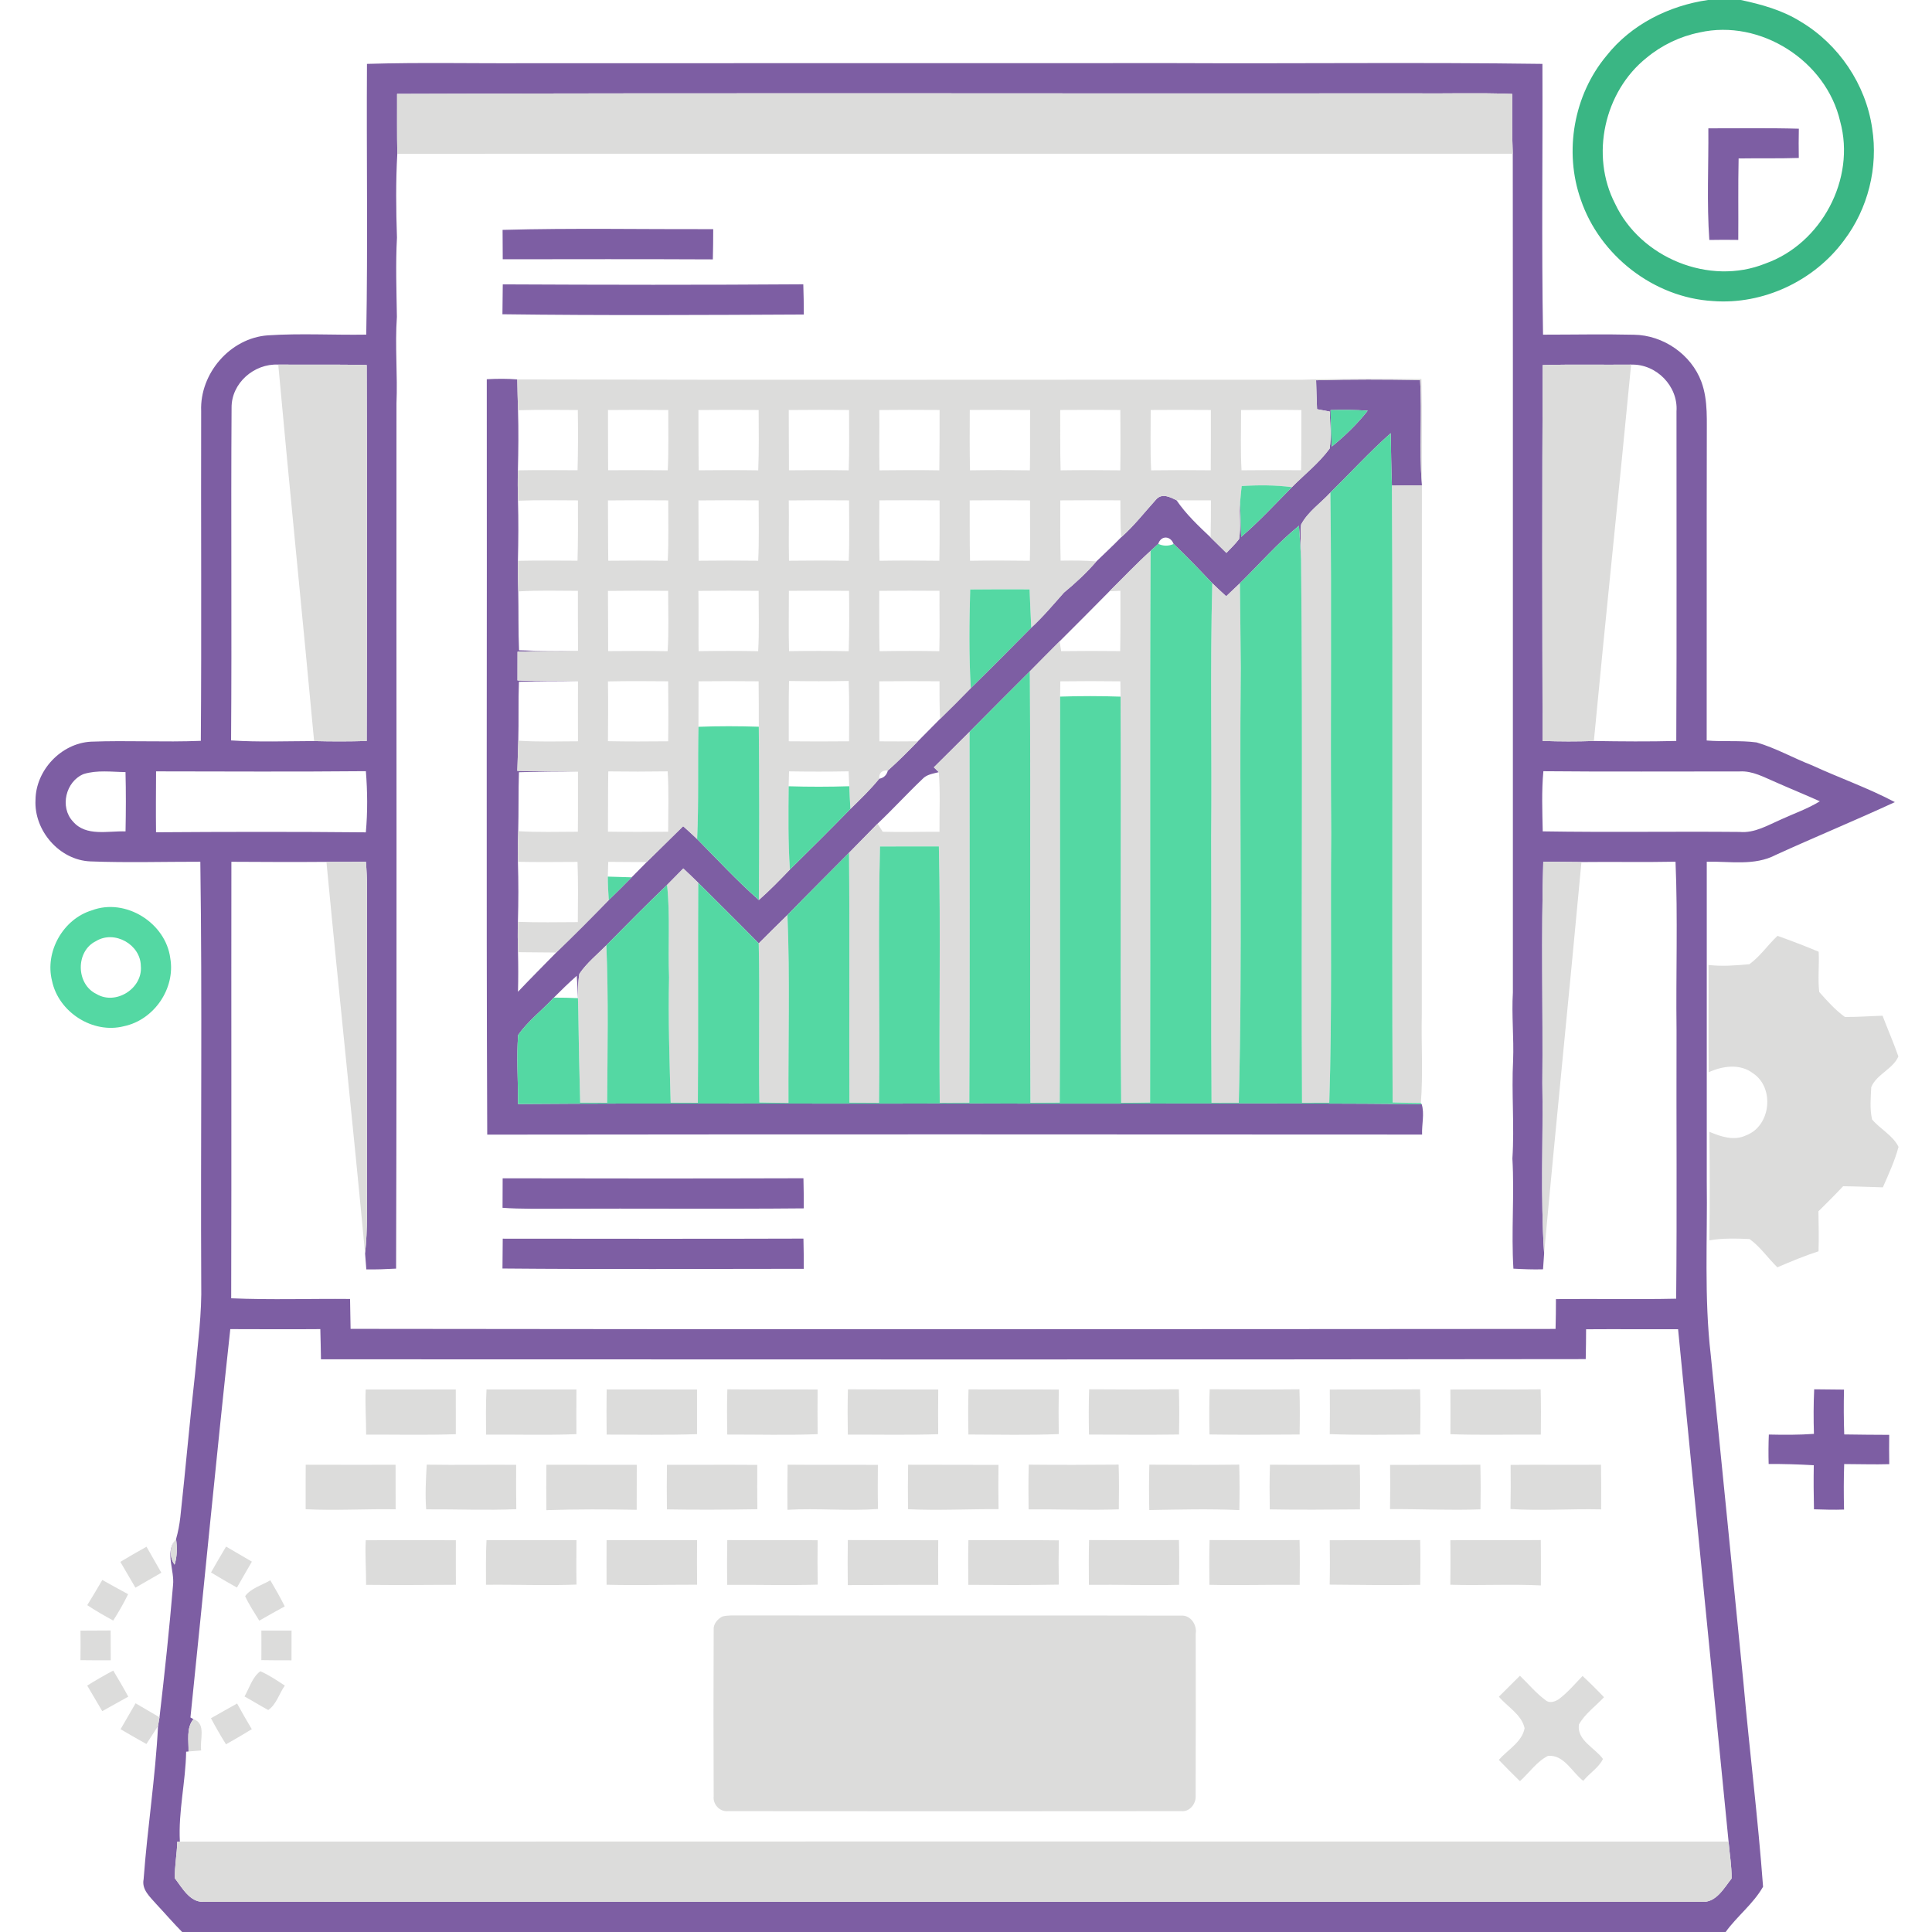
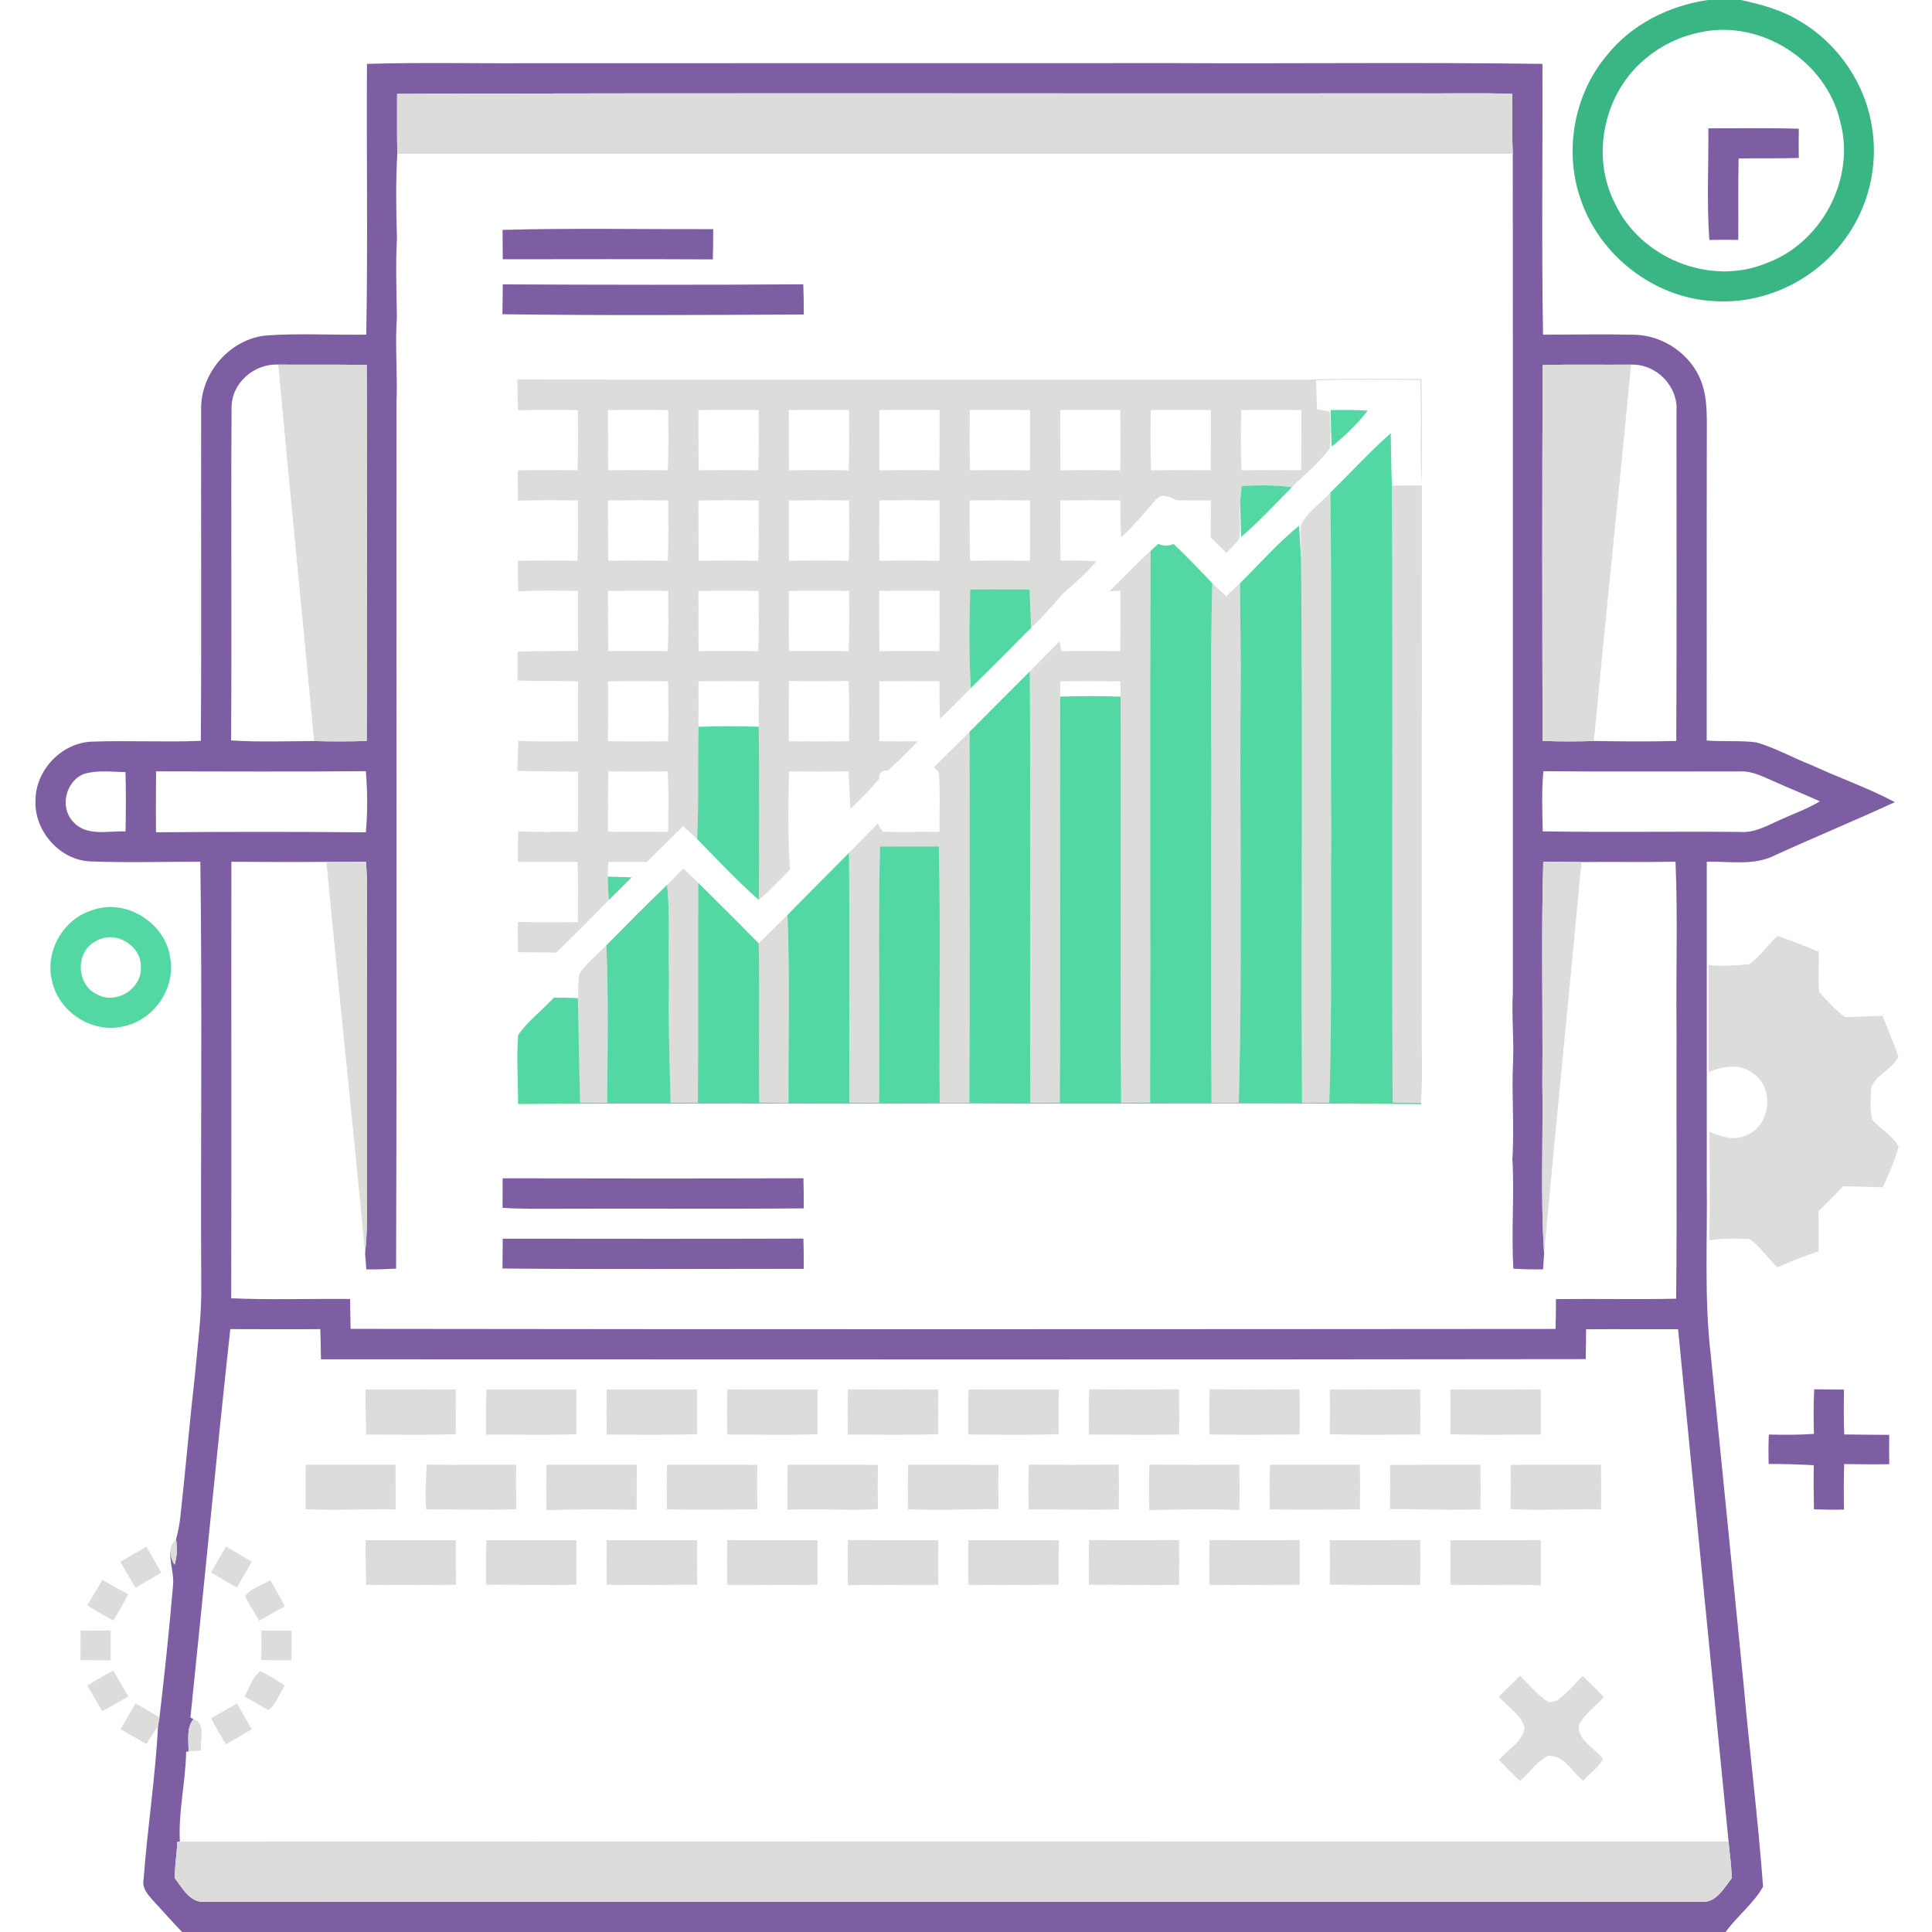
<svg xmlns="http://www.w3.org/2000/svg" width="512pt" height="512pt" viewBox="0 0 512 512" version="1.1">
  <g id="#3AB684fe">
    <path fill="#3AB684" opacity="1.00" d=" M 452.61 0.00 L 461.34 0.00 C 466.86 1.18 472.40 2.71 477.22 5.75 C 487.28 11.74 494.46 22.37 496.14 33.98 C 497.78 44.35 495.04 55.32 488.69 63.69 C 480.79 74.44 467.26 80.81 453.93 79.78 C 438.27 78.88 423.95 67.72 418.93 52.92 C 414.42 40.15 417.05 25.16 425.75 14.76 C 432.29 6.48 442.27 1.51 452.61 0.00 M 450.40 8.60 C 445.26 9.63 440.38 11.97 436.35 15.32 C 425.12 24.29 421.39 41.20 428.02 53.99 C 434.75 68.34 453.01 75.81 467.80 69.86 C 482.66 64.62 491.86 47.43 487.66 32.17 C 483.97 16.11 466.52 4.95 450.40 8.60 Z" />
  </g>
  <g id="#7D5EA3ff">
    <path fill="#7D5EA3" opacity="1.00" d=" M 97.25 16.93 C 111.49 16.50 125.75 16.84 140.00 16.75 C 197.00 16.72 254.00 16.77 311.00 16.73 C 343.59 16.89 376.18 16.48 408.76 16.93 C 408.85 40.85 408.51 64.78 408.92 88.69 C 416.95 88.69 424.99 88.52 433.02 88.71 C 440.75 88.81 448.20 93.91 450.89 101.19 C 452.74 106.23 452.25 111.72 452.32 116.99 C 452.26 143.41 452.33 169.82 452.29 196.24 C 456.68 196.61 461.13 196.16 465.51 196.75 C 470.59 198.23 475.23 200.89 480.16 202.80 C 487.45 206.16 495.06 208.81 502.16 212.57 C 491.72 217.40 481.07 221.78 470.60 226.56 C 464.95 229.53 458.41 228.22 452.31 228.36 C 452.30 256.58 452.30 284.79 452.31 313.01 C 452.52 328.37 451.58 343.80 453.37 359.10 C 456.29 388.07 459.17 417.05 462.04 446.03 C 463.65 464.03 465.90 481.98 467.23 500.00 C 464.66 504.53 460.35 507.79 457.31 512.00 L 48.27 512.00 C 45.89 509.59 43.69 507.02 41.38 504.56 C 39.76 502.68 37.50 500.78 38.06 498.01 C 39.06 484.46 41.19 471.00 41.88 457.42 C 41.98 456.84 42.18 455.68 42.27 455.10 C 43.63 443.44 44.88 431.74 45.86 420.04 C 46.28 416.18 43.74 411.59 46.35 408.25 C 45.03 410.14 44.87 412.76 46.27 414.65 C 46.96 412.45 46.98 410.13 46.66 407.87 C 47.20 405.96 47.57 404.01 47.79 402.05 C 49.17 389.41 50.27 376.74 51.69 364.10 C 52.42 356.08 53.52 348.07 53.33 340.00 C 53.14 302.79 53.62 265.57 53.09 228.37 C 43.38 228.36 33.66 228.65 23.96 228.28 C 15.75 227.96 8.98 220.11 9.41 211.99 C 9.48 204.11 16.22 196.98 24.09 196.55 C 33.79 196.18 43.51 196.73 53.22 196.33 C 53.44 167.20 53.23 138.07 53.31 108.94 C 52.91 99.00 60.97 89.59 70.97 88.87 C 79.65 88.30 88.36 88.82 97.06 88.68 C 97.50 64.77 97.10 40.85 97.25 16.93 M 105.23 24.88 C 105.25 30.17 105.18 35.46 105.29 40.75 C 104.87 48.15 104.95 55.57 105.20 62.98 C 104.82 69.97 105.08 76.97 105.18 83.96 C 104.64 91.63 105.40 99.30 105.07 106.97 C 105.01 183.38 105.20 259.79 104.97 336.20 C 102.35 336.34 99.71 336.45 97.08 336.40 C 96.98 334.99 96.87 333.59 96.75 332.19 C 97.46 325.82 97.21 319.39 97.24 312.99 C 97.26 286.99 97.21 260.99 97.26 234.99 C 97.26 232.78 97.15 230.57 96.97 228.37 C 93.48 228.42 89.99 228.42 86.51 228.40 C 78.11 228.47 69.72 228.43 61.32 228.38 C 61.27 266.94 61.37 305.50 61.27 344.06 C 71.76 344.52 82.27 344.14 92.77 344.24 C 92.82 346.88 92.85 349.52 92.91 352.16 C 199.35 352.31 305.80 352.26 412.24 352.18 C 412.31 349.55 412.34 346.91 412.34 344.28 C 422.96 344.15 433.58 344.40 444.20 344.17 C 444.44 320.45 444.22 296.72 444.30 273.00 C 444.11 258.12 444.66 243.22 444.03 228.36 C 435.72 228.53 427.41 228.35 419.10 228.45 C 415.72 228.42 412.35 228.41 408.98 228.36 C 408.42 247.90 408.90 267.46 408.74 287.00 C 408.98 302.06 408.22 317.15 409.21 332.18 C 409.10 333.57 409.00 334.98 408.92 336.38 C 406.30 336.46 403.68 336.35 401.07 336.21 C 400.47 326.48 401.36 316.75 400.80 307.02 C 401.37 298.35 400.54 289.67 400.99 281.00 C 401.22 275.01 400.57 269.02 400.93 263.03 C 400.90 188.93 400.97 114.84 400.90 40.74 C 400.67 35.46 400.76 30.17 400.75 24.89 C 391.84 24.54 382.92 24.84 374.00 24.74 C 284.41 24.84 194.81 24.56 105.23 24.88 M 61.37 108.04 C 61.18 137.43 61.45 166.83 61.24 196.22 C 68.56 196.70 75.91 196.41 83.24 196.39 C 87.89 196.51 92.53 196.51 97.18 196.37 C 97.28 163.15 97.29 129.94 97.18 96.73 C 89.36 96.55 81.55 96.70 73.74 96.62 C 67.35 96.31 61.32 101.52 61.37 108.04 M 408.83 96.75 C 408.67 129.94 408.72 163.15 408.80 196.35 C 413.33 196.52 417.86 196.53 422.39 196.37 C 429.67 196.49 436.95 196.55 444.23 196.36 C 444.38 167.24 444.26 138.11 444.29 108.99 C 444.75 102.32 438.92 96.39 432.26 96.63 C 424.45 96.71 416.63 96.52 408.83 96.75 M 41.36 204.42 C 41.33 209.80 41.29 215.18 41.35 220.56 C 59.88 220.43 78.41 220.40 96.95 220.58 C 97.44 215.19 97.39 209.76 96.96 204.37 C 78.43 204.54 59.90 204.45 41.36 204.42 M 409.01 204.38 C 408.52 209.68 408.73 215.01 408.84 220.32 C 426.22 220.61 443.61 220.31 461.00 220.47 C 465.01 220.84 468.52 218.67 472.05 217.14 C 475.47 215.57 479.06 214.34 482.28 212.35 C 478.43 210.62 474.51 209.03 470.66 207.32 C 467.57 206.03 464.50 204.23 461.03 204.44 C 443.69 204.42 426.35 204.55 409.01 204.38 M 19.34 217.71 C 22.79 221.76 28.63 220.16 33.27 220.33 C 33.37 215.09 33.40 209.84 33.26 204.61 C 29.58 204.57 25.77 204.02 22.19 205.12 C 17.40 207.06 15.77 213.92 19.34 217.71 M 61.03 352.23 C 57.29 386.52 54.01 420.85 50.47 455.15 L 51.27 455.59 C 49.32 457.89 50.02 461.34 49.96 464.16 L 49.33 464.22 C 49.20 472.19 47.23 480.07 47.67 488.05 L 46.98 488.06 C 46.91 491.30 46.25 494.52 46.34 497.77 C 48.29 500.29 50.30 504.14 53.94 504.01 C 186.31 503.98 318.68 503.98 451.05 504.01 C 454.78 504.26 456.88 500.37 458.89 497.82 C 458.94 494.54 458.35 491.30 458.09 488.04 C 453.64 442.78 449.11 397.52 444.71 352.25 C 436.58 352.29 428.46 352.21 420.33 352.27 C 420.32 354.90 420.30 357.54 420.23 360.18 C 308.51 360.34 196.78 360.24 85.06 360.23 C 85.01 357.56 84.97 354.90 84.89 352.23 C 76.94 352.30 68.98 352.24 61.03 352.23 Z" />
    <path fill="#7D5EA3" opacity="1.00" d=" M 452.73 34.01 C 460.72 34.03 468.71 33.88 476.71 34.11 C 476.66 36.69 476.65 39.27 476.70 41.86 C 471.38 42.03 466.06 41.91 460.75 41.99 C 460.59 49.19 460.72 56.39 460.66 63.58 C 458.10 63.54 455.54 63.54 452.99 63.59 C 452.29 53.75 452.81 43.87 452.73 34.01 Z" />
    <path fill="#7D5EA3" opacity="1.00" d=" M 133.19 60.92 C 151.79 60.41 170.41 60.78 189.01 60.73 C 189.01 63.40 188.98 66.07 188.91 68.74 C 170.35 68.65 151.79 68.69 133.23 68.71 C 133.20 66.11 133.19 63.51 133.19 60.92 Z" />
    <path fill="#7D5EA3" opacity="1.00" d=" M 133.24 75.36 C 159.78 75.49 186.33 75.53 212.88 75.34 C 212.98 78.01 213.01 80.68 213.02 83.35 C 186.40 83.48 159.77 83.63 133.15 83.28 C 133.18 80.64 133.20 78.00 133.24 75.36 Z" />
-     <path fill="#7D5EA3" opacity="1.00" d=" M 129.00 100.50 C 131.69 100.35 134.40 100.33 137.09 100.55 C 137.14 103.27 137.19 105.99 137.28 108.72 C 137.44 114.02 137.38 119.33 137.25 124.64 C 137.18 127.32 137.20 130.00 137.27 132.69 C 137.42 137.99 137.38 143.31 137.25 148.62 C 137.20 151.32 137.25 154.03 137.34 156.73 C 137.45 161.93 137.33 167.13 137.55 172.33 C 142.76 172.54 147.97 172.47 153.18 172.47 C 147.83 172.61 142.49 172.47 137.15 172.71 C 137.16 175.25 137.15 177.78 137.14 180.32 C 142.48 180.56 147.82 180.39 153.17 180.56 C 147.95 180.59 142.73 180.50 137.52 180.68 C 137.33 185.88 137.50 191.09 137.35 196.29 C 137.25 198.96 137.17 201.62 137.10 204.29 C 142.45 204.48 147.81 204.37 153.17 204.52 C 147.95 204.52 142.74 204.47 137.52 204.65 C 137.36 209.85 137.47 215.06 137.33 220.27 C 137.23 222.97 137.18 225.68 137.25 228.39 C 137.42 233.69 137.40 239.00 137.25 244.30 C 137.18 246.98 137.20 249.66 137.27 252.34 C 137.36 255.84 137.36 259.33 137.27 262.83 C 140.60 259.31 144.03 255.89 147.41 252.43 C 152.13 247.87 156.76 243.22 161.33 238.52 C 163.37 236.53 165.41 234.54 167.39 232.50 C 168.72 231.15 170.04 229.80 171.38 228.46 C 174.61 225.30 177.81 222.11 181.04 218.95 C 182.29 220.07 183.54 221.20 184.75 222.36 C 190.14 227.81 195.34 233.45 201.10 238.51 C 203.99 235.96 206.68 233.21 209.33 230.43 C 214.73 225.13 220.08 219.79 225.37 214.38 C 228.00 211.80 230.66 209.25 232.99 206.38 C 234.21 206.15 234.98 205.42 235.29 204.20 C 238.06 201.75 240.66 199.10 243.25 196.45 C 245.21 194.47 247.16 192.48 249.13 190.51 C 251.88 187.84 254.59 185.11 257.27 182.36 C 262.66 177.07 267.98 171.71 273.29 166.34 C 276.42 163.47 279.14 160.21 281.95 157.05 C 285.02 154.51 287.95 151.81 290.55 148.78 C 292.74 146.66 294.98 144.58 297.11 142.39 C 300.53 139.37 303.32 135.75 306.36 132.39 C 307.93 130.59 310.06 131.71 311.79 132.57 C 314.31 136.27 317.58 139.35 320.82 142.41 C 322.22 143.77 323.61 145.15 325.01 146.53 C 326.16 145.33 327.37 144.17 328.37 142.84 C 328.91 139.63 328.34 136.35 328.64 133.13 C 328.77 136.18 328.79 139.23 328.92 142.28 C 333.70 138.20 337.95 133.56 342.37 129.10 C 345.72 125.71 349.55 122.74 352.37 118.87 C 352.88 115.62 352.45 112.33 352.41 109.07 C 351.57 108.91 349.87 108.60 349.03 108.44 C 348.92 105.89 348.85 103.33 348.78 100.78 C 357.96 100.51 367.16 100.56 376.35 100.71 C 376.88 109.84 376.10 118.99 376.78 128.10 L 376.82 128.66 C 374.17 128.63 371.52 128.63 368.87 128.69 C 368.70 124.07 368.63 119.43 368.56 114.80 C 362.94 119.76 357.90 125.31 352.56 130.55 C 349.97 133.36 346.60 135.60 344.80 139.03 C 344.53 142.07 344.81 145.14 344.80 148.19 C 344.64 145.24 344.46 142.28 344.24 139.33 C 338.58 143.94 333.78 149.47 328.59 154.57 C 327.39 155.73 326.17 156.88 324.95 158.02 C 323.71 156.88 322.47 155.74 321.27 154.57 C 317.91 151.04 314.58 147.49 311.02 144.16 C 310.21 141.98 307.71 141.81 306.95 144.13 C 306.28 144.76 305.60 145.38 304.92 145.99 C 301.14 149.40 297.64 153.12 294.02 156.69 C 289.63 161.14 285.23 165.56 280.81 169.96 C 278.16 172.60 275.54 175.27 272.91 177.92 C 267.58 183.25 262.24 188.58 256.94 193.94 C 253.78 197.08 250.65 200.23 247.48 203.35 C 247.81 203.67 248.46 204.31 248.79 204.63 C 247.27 205.03 245.56 205.23 244.45 206.46 C 240.40 210.31 236.63 214.44 232.57 218.28 C 230.04 220.85 227.54 223.45 225.00 226.00 C 219.57 231.51 214.07 236.94 208.68 242.49 C 206.13 244.98 203.58 247.48 201.07 250.01 C 195.77 244.61 190.39 239.30 185.04 233.95 C 183.74 232.66 182.41 231.40 181.08 230.15 C 179.64 231.60 178.22 233.07 176.78 234.51 C 171.31 239.74 166.01 245.13 160.69 250.51 C 158.26 252.98 155.49 255.18 153.54 258.08 C 152.97 261.40 153.32 264.79 153.25 268.15 C 153.23 267.24 153.19 265.43 153.17 264.52 C 153.10 262.54 152.98 260.56 152.85 258.59 C 150.76 260.45 148.74 262.40 146.77 264.38 C 143.68 267.74 139.93 270.53 137.31 274.30 C 136.84 280.37 137.32 286.48 137.29 292.58 C 176.85 292.28 216.42 292.58 255.98 292.42 C 296.23 292.61 336.51 292.22 376.76 292.61 C 377.56 295.16 376.75 298.00 376.87 300.67 C 294.28 300.62 211.70 300.59 129.12 300.69 C 128.84 233.96 129.08 167.23 129.00 100.50 M 352.62 108.68 C 352.66 111.91 352.76 115.13 352.93 118.35 C 356.42 115.52 359.67 112.38 362.45 108.84 C 359.17 108.59 355.89 108.60 352.62 108.68 Z" />
    <path fill="#7D5EA3" opacity="1.00" d=" M 133.21 312.26 C 159.78 312.32 186.35 312.33 212.92 312.25 C 212.99 314.91 213.01 317.57 213.01 320.23 C 191.34 320.43 169.67 320.23 148.00 320.33 C 143.06 320.30 138.11 320.44 133.18 320.08 C 133.18 317.47 133.19 314.86 133.21 312.26 Z" />
    <path fill="#7D5EA3" opacity="1.00" d=" M 133.23 328.26 C 159.80 328.28 186.36 328.33 212.92 328.24 C 212.99 330.91 213.01 333.58 213.01 336.25 C 186.39 336.26 159.77 336.41 133.16 336.17 C 133.18 333.53 133.20 330.90 133.23 328.26 Z" />
    <path fill="#7D5EA3" opacity="1.00" d=" M 480.78 368.18 C 483.41 368.21 486.04 368.23 488.68 368.26 C 488.59 372.22 488.60 376.18 488.74 380.14 C 492.71 380.22 496.69 380.22 500.66 380.25 C 500.63 382.84 500.63 385.43 500.67 388.02 C 496.69 388.14 492.71 387.99 488.73 387.99 C 488.59 392.01 488.60 396.03 488.69 400.05 C 486.03 400.15 483.37 400.06 480.72 399.98 C 480.63 396.08 480.60 392.19 480.67 388.30 C 476.69 388.07 472.70 387.95 468.71 387.97 C 468.64 385.37 468.65 382.77 468.76 380.17 C 472.74 380.26 476.73 380.28 480.71 379.99 C 480.59 376.05 480.59 372.11 480.78 368.18 Z" />
  </g>
  <g id="#dcdcdbff">
    <path fill="#dcdcdb" opacity="1.00" d=" M 105.23 24.88 C 194.81 24.56 284.41 24.84 374.00 24.74 C 382.92 24.84 391.84 24.54 400.75 24.89 C 400.76 30.17 400.67 35.46 400.90 40.74 C 302.36 40.75 203.83 40.72 105.29 40.75 C 105.18 35.46 105.25 30.17 105.23 24.88 Z" />
    <path fill="#dcdcdb" opacity="1.00" d=" M 73.74 96.62 C 81.55 96.70 89.36 96.55 97.18 96.73 C 97.29 129.94 97.28 163.15 97.18 196.37 C 92.53 196.51 87.89 196.51 83.24 196.39 C 80.16 163.13 76.76 129.89 73.74 96.62 Z" />
    <path fill="#dcdcdb" opacity="1.00" d=" M 408.83 96.75 C 416.63 96.52 424.45 96.71 432.26 96.63 C 429.08 129.88 425.54 163.11 422.39 196.37 C 417.86 196.53 413.33 196.52 408.80 196.35 C 408.72 163.15 408.67 129.94 408.83 96.75 Z" />
    <path fill="#dcdcdb" opacity="1.00" d=" M 345.02 100.64 C 355.58 100.27 366.14 100.39 376.69 100.44 C 376.90 109.66 376.76 118.88 376.78 128.10 C 376.10 118.99 376.88 109.84 376.35 100.71 C 367.16 100.56 357.96 100.51 348.78 100.78 C 348.85 103.33 348.92 105.89 349.03 108.44 C 349.87 108.60 351.57 108.91 352.41 109.07 C 352.45 112.33 352.88 115.62 352.37 118.87 C 349.55 122.74 345.72 125.71 342.37 129.10 C 337.96 128.53 333.50 128.52 329.06 128.81 C 328.90 130.24 328.75 131.68 328.64 133.13 C 328.34 136.35 328.91 139.63 328.37 142.84 C 327.37 144.17 326.16 145.33 325.01 146.53 C 323.61 145.15 322.22 143.77 320.82 142.41 C 320.91 139.14 320.90 135.87 320.91 132.60 C 317.87 132.58 314.82 132.63 311.79 132.57 C 310.06 131.71 307.93 130.59 306.36 132.39 C 303.32 135.75 300.53 139.37 297.11 142.39 C 296.91 139.13 296.91 135.87 296.91 132.60 C 291.60 132.57 286.30 132.56 280.99 132.61 C 280.96 137.93 280.96 143.26 281.07 148.58 C 284.23 148.53 287.39 148.51 290.55 148.78 C 287.95 151.81 285.02 154.51 281.95 157.05 C 279.14 160.21 276.42 163.47 273.29 166.34 C 273.11 162.96 272.99 159.57 272.85 156.19 C 267.60 156.16 262.35 156.17 257.11 156.22 C 256.87 164.93 256.75 173.66 257.27 182.36 C 254.59 185.11 251.88 187.84 249.13 190.51 C 248.96 187.19 248.98 183.86 248.98 180.54 C 243.65 180.50 238.33 180.50 233.01 180.55 C 233.01 185.85 233.03 191.16 233.05 196.46 C 236.45 196.49 239.85 196.49 243.25 196.45 C 240.66 199.10 238.06 201.75 235.29 204.20 C 233.69 204.10 232.92 204.82 232.99 206.38 C 230.66 209.25 228.00 211.80 225.37 214.38 C 225.24 212.37 225.14 210.37 225.06 208.36 C 225.00 207.04 224.94 205.72 224.89 204.41 C 219.62 204.51 214.36 204.50 209.10 204.42 C 209.06 205.73 209.03 207.05 209.00 208.37 C 208.93 215.72 208.83 223.09 209.33 230.43 C 206.68 233.21 203.99 235.96 201.10 238.51 C 201.23 223.20 201.23 207.89 201.09 192.59 C 201.09 188.57 201.09 184.56 201.04 180.55 C 195.73 180.49 190.42 180.50 185.12 180.55 C 185.12 184.57 185.11 188.59 185.10 192.61 C 184.88 202.53 185.20 212.45 184.75 222.36 C 183.54 221.20 182.29 220.07 181.04 218.95 C 177.81 222.11 174.61 225.30 171.38 228.46 C 167.98 228.43 164.58 228.45 161.19 228.40 C 161.14 229.70 161.10 231.00 161.07 232.31 C 161.07 234.38 161.19 236.45 161.33 238.52 C 156.76 243.22 152.13 247.87 147.41 252.43 C 144.03 252.38 140.65 252.40 137.27 252.34 C 137.20 249.66 137.18 246.98 137.25 244.30 C 142.54 244.49 147.84 244.40 153.13 244.37 C 153.16 239.05 153.25 233.73 153.05 228.41 C 147.79 228.44 142.52 228.49 137.25 228.39 C 137.18 225.68 137.23 222.97 137.33 220.27 C 142.59 220.59 147.87 220.44 153.14 220.42 C 153.20 215.12 153.14 209.82 153.17 204.52 C 147.81 204.37 142.45 204.48 137.10 204.29 C 137.17 201.62 137.25 198.96 137.35 196.29 C 142.61 196.63 147.89 196.47 153.17 196.45 C 153.17 191.15 153.14 185.86 153.17 180.56 C 147.82 180.39 142.48 180.56 137.14 180.32 C 137.15 177.78 137.16 175.25 137.15 172.71 C 142.49 172.47 147.83 172.61 153.18 172.47 C 153.14 167.17 153.16 161.87 153.15 156.58 C 147.88 156.57 142.60 156.41 137.34 156.73 C 137.25 154.03 137.20 151.32 137.25 148.62 C 142.52 148.51 147.79 148.56 153.05 148.59 C 153.22 143.26 153.16 137.94 153.16 132.61 C 147.86 132.58 142.56 132.50 137.27 132.69 C 137.20 130.00 137.18 127.32 137.25 124.64 C 142.52 124.54 147.79 124.59 153.06 124.62 C 153.21 119.30 153.20 113.98 153.13 108.66 C 147.84 108.63 142.56 108.55 137.28 108.72 C 137.19 105.99 137.14 103.27 137.09 100.55 C 206.40 100.75 275.71 100.58 345.02 100.64 M 161.12 108.66 C 161.16 113.98 161.10 119.30 161.17 124.62 C 166.43 124.57 171.70 124.57 176.96 124.63 C 177.23 119.31 177.08 113.98 177.10 108.66 C 171.78 108.61 166.45 108.61 161.12 108.66 M 185.09 108.66 C 185.12 113.98 185.08 119.31 185.17 124.63 C 190.42 124.57 195.68 124.56 200.94 124.64 C 201.17 119.31 201.06 113.98 201.05 108.65 C 195.73 108.61 190.41 108.61 185.09 108.66 M 209.03 108.66 C 209.05 113.98 209.04 119.31 209.08 124.63 C 214.36 124.57 219.64 124.56 224.92 124.64 C 225.12 119.31 225.00 113.98 225.01 108.65 C 219.68 108.60 214.36 108.61 209.03 108.66 M 233.02 108.66 C 233.09 113.98 232.95 119.31 233.07 124.64 C 238.36 124.57 243.65 124.55 248.93 124.64 C 249.01 119.31 249.00 113.98 249.00 108.65 C 243.67 108.61 238.34 108.60 233.02 108.66 M 257.00 108.64 C 256.97 113.98 256.95 119.31 257.06 124.64 C 262.35 124.55 267.64 124.56 272.93 124.64 C 273.02 119.31 272.93 113.98 272.99 108.66 C 267.66 108.61 262.33 108.61 257.00 108.64 M 280.97 108.65 C 281.00 113.98 280.91 119.31 281.07 124.64 C 286.34 124.56 291.61 124.57 296.89 124.64 C 296.98 119.31 296.90 113.98 296.90 108.65 C 291.59 108.61 286.28 108.61 280.97 108.65 M 304.95 108.65 C 304.95 113.98 304.80 119.31 305.07 124.64 C 310.33 124.57 315.60 124.56 320.86 124.63 C 320.92 119.31 320.88 113.98 320.89 108.65 C 315.58 108.61 310.27 108.61 304.95 108.65 M 328.90 108.66 C 328.91 113.98 328.72 119.31 329.02 124.63 C 334.28 124.57 339.54 124.56 344.81 124.62 C 344.90 119.30 344.84 113.99 344.88 108.67 C 339.55 108.59 334.23 108.61 328.90 108.66 M 161.11 132.62 C 161.16 137.95 161.11 143.28 161.20 148.60 C 166.45 148.54 171.70 148.53 176.95 148.61 C 177.24 143.28 177.07 137.94 177.09 132.61 C 171.76 132.57 166.44 132.55 161.11 132.62 M 185.09 132.62 C 185.13 137.94 185.11 143.27 185.14 148.60 C 190.40 148.53 195.66 148.53 200.93 148.60 C 201.20 143.28 201.04 137.94 201.05 132.61 C 195.73 132.56 190.41 132.56 185.09 132.62 M 209.03 132.62 C 209.12 137.94 208.97 143.27 209.09 148.60 C 214.37 148.54 219.64 148.51 224.92 148.62 C 225.15 143.28 225.01 137.94 225.01 132.61 C 219.68 132.57 214.35 132.55 209.03 132.62 M 233.04 132.60 C 233.04 137.94 232.94 143.28 233.08 148.61 C 238.36 148.52 243.65 148.53 248.94 148.61 C 249.04 143.28 249.01 137.94 249.00 132.61 C 243.68 132.56 238.36 132.56 233.04 132.60 M 256.98 132.61 C 257.02 137.94 256.93 143.27 257.07 148.61 C 262.35 148.52 267.64 148.53 272.92 148.61 C 273.06 143.28 272.93 137.94 272.97 132.61 C 267.64 132.56 262.31 132.56 256.98 132.61 M 161.11 156.60 C 161.17 161.92 161.13 167.23 161.17 172.55 C 166.42 172.50 171.68 172.48 176.93 172.57 C 177.28 167.24 177.06 161.91 177.07 156.58 C 171.75 156.53 166.43 156.52 161.11 156.60 M 185.08 156.59 C 185.19 161.91 185.05 167.24 185.14 172.56 C 190.40 172.48 195.66 172.48 200.92 172.57 C 201.23 167.24 201.03 161.91 201.05 156.58 C 195.73 156.53 190.40 156.52 185.08 156.59 M 209.06 156.58 C 209.08 161.91 208.95 167.24 209.10 172.56 C 214.37 172.48 219.65 172.48 224.92 172.57 C 225.09 167.24 225.07 161.91 225.01 156.58 C 219.69 156.53 214.37 156.53 209.06 156.58 M 233.01 156.58 C 233.04 161.91 232.94 167.24 233.09 172.57 C 238.37 172.48 243.65 172.48 248.93 172.57 C 249.08 167.24 248.94 161.91 248.98 156.57 C 243.66 156.53 238.33 156.53 233.01 156.58 M 209.10 180.47 C 208.97 185.79 209.06 191.12 209.03 196.45 C 214.36 196.51 219.69 196.50 225.01 196.45 C 224.99 191.12 225.13 185.79 224.91 180.46 C 219.64 180.56 214.37 180.55 209.10 180.47 M 161.11 180.58 C 161.20 185.86 161.15 191.14 161.11 196.42 C 166.43 196.53 171.75 196.50 177.07 196.45 C 177.16 191.15 177.12 185.85 177.07 180.55 C 171.75 180.50 166.43 180.47 161.11 180.58 M 161.20 204.43 C 161.10 209.75 161.17 215.08 161.11 220.40 C 166.43 220.48 171.75 220.47 177.07 220.42 C 177.07 215.09 177.28 209.75 176.94 204.42 C 171.69 204.50 166.44 204.50 161.20 204.43 Z" />
    <path fill="#dcdcdb" opacity="1.00" d=" M 368.87 128.69 C 371.52 128.63 374.17 128.63 376.82 128.66 C 376.77 175.44 376.82 222.22 376.79 269.00 C 376.62 276.76 377.16 284.59 376.54 292.30 C 374.05 292.29 371.55 292.23 369.06 292.16 C 368.82 237.67 369.18 183.18 368.87 128.69 Z" />
    <path fill="#dcdcdb" opacity="1.00" d=" M 344.80 139.03 C 346.60 135.60 349.97 133.36 352.56 130.55 C 352.95 160.69 352.55 190.82 352.78 220.96 C 352.57 244.72 353.05 268.48 352.27 292.23 C 349.86 292.24 347.45 292.25 345.05 292.25 C 344.79 244.23 345.29 196.20 344.80 148.19 C 344.81 145.14 344.53 142.07 344.80 139.03 Z" />
    <path fill="#dcdcdb" opacity="1.00" d=" M 294.02 156.69 C 297.64 153.12 301.14 149.40 304.92 145.99 C 304.68 194.72 304.92 243.45 304.79 292.18 C 302.23 292.23 299.68 292.26 297.12 292.26 C 296.81 256.38 297.16 220.50 296.96 184.62 C 296.94 183.26 296.92 181.91 296.91 180.56 C 291.61 180.49 286.30 180.49 281.00 180.56 C 280.98 181.91 280.96 183.25 280.94 184.61 C 280.85 220.47 281.04 256.34 280.84 292.21 C 278.25 292.24 275.66 292.25 273.07 292.25 C 272.86 254.14 273.18 216.03 272.91 177.92 C 275.54 175.27 278.16 172.60 280.81 169.96 C 280.91 170.61 281.12 171.91 281.22 172.56 C 286.43 172.49 291.65 172.49 296.86 172.55 C 296.95 167.22 296.93 161.89 296.92 156.56 C 296.19 156.60 294.74 156.66 294.02 156.69 Z" />
    <path fill="#dcdcdb" opacity="1.00" d=" M 321.27 154.57 C 322.47 155.74 323.71 156.88 324.95 158.02 C 326.17 156.88 327.39 155.73 328.59 154.57 C 328.69 162.05 328.74 169.53 328.82 177.01 C 328.42 215.42 329.30 253.83 328.29 292.23 C 325.88 292.24 323.47 292.25 321.07 292.25 C 320.89 268.84 321.08 245.43 320.97 222.02 C 321.20 199.53 320.66 177.04 321.27 154.57 Z" />
    <path fill="#dcdcdb" opacity="1.00" d=" M 247.48 203.35 C 250.65 200.23 253.78 197.08 256.94 193.94 C 256.94 226.70 257.06 259.46 256.88 292.22 C 254.27 292.25 251.65 292.26 249.04 292.26 C 248.81 269.61 249.31 246.95 248.81 224.31 C 243.61 224.32 238.41 224.33 233.21 224.32 C 232.64 246.95 233.22 269.61 232.95 292.26 C 230.33 292.26 227.71 292.25 225.10 292.22 C 225.00 270.15 225.20 248.07 225.00 226.00 C 227.54 223.45 230.04 220.85 232.57 218.28 C 232.91 218.81 233.59 219.88 233.93 220.42 C 238.95 220.57 243.96 220.41 248.98 220.43 C 248.92 215.16 249.22 209.89 248.79 204.63 C 248.46 204.31 247.81 203.67 247.48 203.35 Z" />
    <path fill="#dcdcdb" opacity="1.00" d=" M 86.51 228.40 C 89.99 228.42 93.48 228.42 96.97 228.37 C 97.15 230.57 97.26 232.78 97.26 234.99 C 97.21 260.99 97.26 286.99 97.24 312.99 C 97.21 319.39 97.46 325.82 96.75 332.19 C 93.51 297.58 89.79 263.01 86.51 228.40 Z" />
    <path fill="#dcdcdb" opacity="1.00" d=" M 408.98 228.36 C 412.35 228.41 415.72 228.42 419.10 228.45 C 415.90 263.03 412.35 297.59 409.21 332.18 C 408.22 317.15 408.98 302.06 408.74 287.00 C 408.90 267.46 408.42 247.90 408.98 228.36 Z" />
    <path fill="#dcdcdb" opacity="1.00" d=" M 176.78 234.51 C 178.22 233.07 179.64 231.60 181.08 230.15 C 182.41 231.40 183.74 232.66 185.04 233.95 C 184.93 253.38 185.09 272.82 184.94 292.25 C 182.53 292.25 180.13 292.24 177.73 292.22 C 177.45 281.15 177.04 270.07 177.31 259.00 C 176.97 250.84 177.65 242.65 176.78 234.51 Z" />
    <path fill="#dcdcdb" opacity="1.00" d=" M 201.07 250.01 C 203.58 247.48 206.13 244.98 208.68 242.49 C 209.36 259.07 208.87 275.68 208.95 292.28 C 206.38 292.26 203.81 292.23 201.24 292.17 C 201.00 278.12 201.39 264.06 201.07 250.01 Z" />
    <path fill="#dcdcdb" opacity="1.00" d=" M 471.06 248.01 C 474.73 249.32 478.37 250.71 481.97 252.22 C 482.15 255.77 481.71 259.35 482.11 262.88 C 484.20 265.24 486.35 267.65 488.92 269.51 C 492.25 269.54 495.57 269.27 498.90 269.18 C 500.26 272.79 501.83 276.32 503.09 279.97 C 501.66 283.31 497.27 284.72 495.90 288.11 C 495.77 290.94 495.48 293.88 496.12 296.67 C 498.28 299.22 501.67 300.91 503.13 303.94 C 502.14 307.65 500.51 311.15 498.98 314.66 C 495.47 314.58 491.95 314.39 488.44 314.37 C 486.31 316.64 484.11 318.83 481.90 321.01 C 481.97 324.54 482.04 328.08 481.93 331.61 C 478.21 332.80 474.61 334.32 471.02 335.85 C 468.50 333.41 466.51 330.41 463.65 328.36 C 460.10 328.20 456.50 328.10 452.99 328.71 C 453.15 319.12 453.10 309.53 453.01 299.94 C 456.07 301.24 459.58 302.42 462.79 300.85 C 469.29 298.38 470.35 288.28 464.59 284.45 C 461.14 281.80 456.53 282.47 452.82 284.15 C 452.72 274.68 452.82 265.20 452.78 255.73 C 456.37 256.14 460.00 255.86 463.60 255.53 C 466.45 253.47 468.48 250.42 471.06 248.01 Z" />
    <path fill="#dcdcdb" opacity="1.00" d=" M 153.54 258.08 C 155.49 255.18 158.26 252.98 160.69 250.51 C 161.27 264.41 160.99 278.34 160.90 292.25 C 158.51 292.24 156.13 292.23 153.75 292.22 C 153.52 284.20 153.37 276.17 153.25 268.15 C 153.32 264.79 152.97 261.40 153.54 258.08 Z" />
    <path fill="#dcdcdb" opacity="1.00" d=" M 96.91 368.23 C 104.87 368.21 112.83 368.22 120.79 368.22 C 120.80 372.17 120.81 376.12 120.80 380.08 C 112.88 380.35 104.95 380.16 97.03 380.19 C 97.05 376.20 96.72 372.22 96.91 368.23 Z" />
    <path fill="#dcdcdb" opacity="1.00" d=" M 128.93 368.21 C 136.87 368.24 144.82 368.21 152.76 368.22 C 152.74 372.17 152.73 376.12 152.75 380.07 C 144.78 380.38 136.79 380.13 128.81 380.19 C 128.79 376.20 128.72 372.20 128.93 368.21 Z" />
    <path fill="#dcdcdb" opacity="1.00" d=" M 160.77 368.21 C 168.75 368.22 176.73 368.22 184.72 368.23 C 184.70 372.17 184.70 376.12 184.72 380.07 C 176.74 380.33 168.75 380.19 160.77 380.18 C 160.71 376.19 160.72 372.19 160.77 368.21 Z" />
    <path fill="#dcdcdb" opacity="1.00" d=" M 192.75 368.19 C 200.72 368.28 208.70 368.18 216.67 368.23 C 216.64 372.17 216.65 376.12 216.68 380.07 C 208.70 380.38 200.70 380.15 192.72 380.17 C 192.65 376.18 192.65 372.18 192.75 368.19 Z" />
    <path fill="#dcdcdb" opacity="1.00" d=" M 224.71 368.19 C 232.69 368.25 240.66 368.20 248.64 368.23 C 248.60 372.18 248.60 376.13 248.63 380.08 C 240.65 380.34 232.66 380.16 224.68 380.19 C 224.61 376.19 224.60 372.19 224.71 368.19 Z" />
    <path fill="#dcdcdb" opacity="1.00" d=" M 256.67 368.20 C 264.64 368.27 272.62 368.16 280.59 368.25 C 280.52 372.18 280.53 376.12 280.58 380.05 C 272.61 380.37 264.62 380.18 256.64 380.16 C 256.56 376.17 256.54 372.18 256.67 368.20 Z" />
    <path fill="#dcdcdb" opacity="1.00" d=" M 288.63 368.18 C 296.55 368.25 304.48 368.25 312.41 368.17 C 312.55 372.16 312.54 376.16 312.45 380.16 C 304.50 380.27 296.54 380.20 288.59 380.17 C 288.51 376.17 288.50 372.17 288.63 368.18 Z" />
    <path fill="#dcdcdb" opacity="1.00" d=" M 320.58 368.17 C 328.50 368.24 336.44 368.26 344.37 368.18 C 344.50 372.17 344.48 376.16 344.41 380.16 C 336.45 380.21 328.49 380.27 320.53 380.15 C 320.45 376.16 320.43 372.16 320.58 368.17 Z" />
    <path fill="#dcdcdb" opacity="1.00" d=" M 352.41 368.24 C 360.38 368.20 368.36 368.25 376.34 368.19 C 376.46 372.17 376.43 376.17 376.37 380.16 C 368.38 380.19 360.39 380.35 352.40 380.06 C 352.45 376.11 352.45 372.17 352.41 368.24 Z" />
    <path fill="#dcdcdb" opacity="1.00" d=" M 384.36 368.24 C 392.34 368.17 400.31 368.28 408.29 368.19 C 408.39 372.18 408.39 376.19 408.33 380.19 C 400.34 380.14 392.35 380.36 384.37 380.08 C 384.39 376.13 384.40 372.18 384.36 368.24 Z" />
    <path fill="#dcdcdb" opacity="1.00" d=" M 81.02 388.17 C 88.96 388.18 96.89 388.21 104.83 388.18 C 104.84 392.11 104.83 396.05 104.85 399.98 C 96.90 399.84 88.95 400.36 81.00 399.96 C 81.00 396.03 80.98 392.10 81.02 388.17 Z" />
    <path fill="#dcdcdb" opacity="1.00" d=" M 113.08 388.15 C 120.98 388.27 128.88 388.14 136.79 388.19 C 136.76 392.11 136.77 396.03 136.82 399.95 C 128.86 400.29 120.90 399.94 112.94 399.99 C 112.64 396.04 112.87 392.09 113.08 388.15 Z" />
    <path fill="#dcdcdb" opacity="1.00" d=" M 144.80 388.18 C 152.78 388.19 160.76 388.20 168.75 388.19 C 168.73 392.16 168.74 396.13 168.73 400.11 C 160.75 399.97 152.78 399.94 144.80 400.21 C 144.74 396.20 144.75 392.19 144.80 388.18 Z" />
    <path fill="#dcdcdb" opacity="1.00" d=" M 176.75 388.19 C 184.73 388.21 192.71 388.15 200.69 388.21 C 200.66 392.13 200.66 396.04 200.71 399.96 C 192.72 400.08 184.73 400.15 176.74 400.00 C 176.70 396.06 176.68 392.12 176.75 388.19 Z" />
    <path fill="#dcdcdb" opacity="1.00" d=" M 208.72 388.16 C 216.70 388.24 224.67 388.15 232.65 388.21 C 232.61 392.11 232.59 396.00 232.68 399.90 C 224.70 400.48 216.68 399.65 208.68 400.11 C 208.65 396.12 208.65 392.14 208.72 388.16 Z" />
    <path fill="#dcdcdb" opacity="1.00" d=" M 240.66 388.17 C 248.64 388.21 256.63 388.17 264.61 388.21 C 264.56 392.12 264.55 396.03 264.63 399.94 C 256.63 399.90 248.62 400.33 240.63 399.96 C 240.59 396.03 240.58 392.09 240.66 388.17 Z" />
    <path fill="#dcdcdb" opacity="1.00" d=" M 272.63 388.15 C 280.57 388.23 288.51 388.21 296.45 388.14 C 296.58 392.09 296.55 396.04 296.50 399.99 C 288.53 400.27 280.56 399.93 272.59 400.00 C 272.53 396.05 272.52 392.10 272.63 388.15 Z" />
    <path fill="#dcdcdb" opacity="1.00" d=" M 304.59 388.15 C 312.53 388.20 320.47 388.24 328.41 388.14 C 328.53 392.16 328.52 396.18 328.44 400.19 C 320.48 399.83 312.52 400.04 304.57 400.18 C 304.48 396.17 304.47 392.16 304.59 388.15 Z" />
    <path fill="#dcdcdb" opacity="1.00" d=" M 336.55 388.16 C 344.49 388.23 352.43 388.18 360.36 388.17 C 360.46 392.11 360.44 396.05 360.40 400.00 C 352.43 400.05 344.47 400.16 336.50 400.00 C 336.44 396.05 336.42 392.10 336.55 388.16 Z" />
    <path fill="#dcdcdb" opacity="1.00" d=" M 368.39 388.21 C 376.36 388.16 384.34 388.23 392.31 388.16 C 392.41 392.10 392.41 396.04 392.35 399.99 C 384.36 400.29 376.36 399.90 368.37 399.93 C 368.44 396.02 368.43 392.12 368.39 388.21 Z" />
    <path fill="#dcdcdb" opacity="1.00" d=" M 400.33 388.21 C 408.31 388.13 416.30 388.25 424.28 388.17 C 424.35 392.11 424.34 396.05 424.31 400.00 C 416.30 399.81 408.30 400.42 400.30 399.91 C 400.38 396.01 400.37 392.11 400.33 388.21 Z" />
    <path fill="#dcdcdb" opacity="1.00" d=" M 46.35 408.25 L 46.66 407.87 C 46.98 410.13 46.96 412.45 46.27 414.65 C 44.87 412.76 45.03 410.14 46.35 408.25 Z" />
    <path fill="#dcdcdb" opacity="1.00" d=" M 96.92 408.18 C 104.88 408.15 112.84 408.14 120.81 408.18 C 120.80 412.11 120.79 416.04 120.82 419.98 C 112.89 420.04 104.96 420.08 97.02 420.00 C 97.04 416.06 96.72 412.12 96.92 408.18 Z" />
    <path fill="#dcdcdb" opacity="1.00" d=" M 128.93 408.16 C 136.87 408.18 144.82 408.14 152.77 408.17 C 152.74 412.09 152.71 416.01 152.78 419.93 C 144.79 420.24 136.79 419.89 128.79 419.98 C 128.80 416.03 128.72 412.09 128.93 408.16 Z" />
    <path fill="#dcdcdb" opacity="1.00" d=" M 160.75 408.16 C 168.74 408.14 176.73 408.17 184.73 408.17 C 184.70 412.10 184.69 416.03 184.74 419.96 C 176.74 419.95 168.74 420.17 160.75 419.97 C 160.73 416.03 160.72 412.09 160.75 408.16 Z" />
    <path fill="#dcdcdb" opacity="1.00" d=" M 192.73 408.14 C 200.71 408.22 208.69 408.10 216.68 408.18 C 216.63 412.10 216.64 416.02 216.70 419.94 C 208.70 420.19 200.71 419.94 192.71 420.00 C 192.65 416.04 192.67 412.09 192.73 408.14 Z" />
    <path fill="#dcdcdb" opacity="1.00" d=" M 224.68 408.13 C 232.67 408.19 240.65 408.14 248.64 408.18 C 248.60 412.12 248.60 416.06 248.64 420.00 C 240.65 420.00 232.66 420.01 224.67 420.07 C 224.62 416.09 224.62 412.11 224.68 408.13 Z" />
    <path fill="#dcdcdb" opacity="1.00" d=" M 256.64 408.15 C 264.63 408.20 272.61 408.09 280.60 408.21 C 280.52 412.11 280.52 416.03 280.60 419.94 C 272.61 420.09 264.61 420.05 256.62 420.00 C 256.57 416.05 256.55 412.10 256.64 408.15 Z" />
    <path fill="#dcdcdb" opacity="1.00" d=" M 288.61 408.13 C 296.55 408.19 304.49 408.18 312.43 408.12 C 312.54 412.07 312.52 416.03 312.47 419.99 C 304.50 420.18 296.54 419.91 288.57 419.99 C 288.53 416.03 288.51 412.08 288.61 408.13 Z" />
    <path fill="#dcdcdb" opacity="1.00" d=" M 320.55 408.13 C 328.49 408.15 336.44 408.20 344.40 408.13 C 344.49 412.09 344.47 416.04 344.43 420.00 C 336.45 419.91 328.48 420.18 320.51 419.99 C 320.46 416.03 320.44 412.08 320.55 408.13 Z" />
    <path fill="#dcdcdb" opacity="1.00" d=" M 352.40 408.18 C 360.38 408.14 368.37 408.18 376.36 408.13 C 376.45 412.09 376.42 416.04 376.38 420.00 C 368.38 420.11 360.38 420.03 352.38 419.94 C 352.46 416.02 352.45 412.10 352.40 408.18 Z" />
    <path fill="#dcdcdb" opacity="1.00" d=" M 384.36 408.18 C 392.34 408.10 400.33 408.23 408.32 408.13 C 408.37 412.13 408.38 416.14 408.34 420.15 C 400.35 419.76 392.34 420.22 384.35 419.97 C 384.40 416.04 384.40 412.11 384.36 408.18 Z" />
    <path fill="#dcdcdb" opacity="1.00" d=" M 31.89 413.91 C 34.18 412.54 36.48 411.18 38.83 409.90 C 40.15 412.19 41.46 414.49 42.76 416.79 C 40.46 418.09 38.19 419.44 35.89 420.75 C 34.54 418.48 33.22 416.19 31.89 413.91 Z" />
    <path fill="#dcdcdb" opacity="1.00" d=" M 55.92 416.72 C 57.21 414.41 58.56 412.13 59.91 409.86 C 62.19 411.19 64.47 412.51 66.75 413.85 C 65.44 416.14 64.09 418.42 62.79 420.72 C 60.48 419.42 58.18 418.10 55.92 416.72 Z" />
    <path fill="#dcdcdb" opacity="1.00" d=" M 27.11 418.71 C 29.39 419.97 31.66 421.25 33.95 422.48 C 32.78 424.88 31.45 427.21 30.00 429.46 C 27.66 428.18 25.34 426.86 23.12 425.38 C 24.49 423.18 25.80 420.95 27.11 418.71 Z" />
    <path fill="#dcdcdb" opacity="1.00" d=" M 64.96 423.00 C 66.50 420.88 69.41 420.11 71.64 418.79 C 72.97 421.06 74.29 423.35 75.46 425.71 C 73.19 426.93 70.95 428.21 68.71 429.49 C 67.41 427.35 66.00 425.27 64.96 423.00 Z" />
-     <path fill="#dcdcdb" opacity="1.00" d=" M 191.38 428.41 C 192.87 428.00 194.44 428.14 195.97 428.11 C 234.98 428.17 273.99 428.07 313.00 428.16 C 315.54 427.97 317.25 430.60 316.88 432.94 C 316.89 447.29 316.92 461.64 316.86 475.99 C 316.96 478.06 315.23 480.23 313.02 479.97 C 273.01 480.02 232.98 480.01 192.97 479.97 C 190.74 480.21 188.90 478.19 189.13 476.02 C 189.06 461.35 189.08 446.67 189.13 432.00 C 188.98 430.42 190.09 429.14 191.38 428.41 Z" />
    <path fill="#dcdcdb" opacity="1.00" d=" M 21.33 432.13 C 23.99 432.10 26.66 432.10 29.32 432.09 C 29.35 434.72 29.36 437.35 29.35 439.99 C 26.67 439.99 24.00 440.01 21.32 439.96 C 21.36 437.35 21.36 434.74 21.33 432.13 Z" />
    <path fill="#dcdcdb" opacity="1.00" d=" M 69.26 432.12 C 71.93 432.11 74.59 432.12 77.26 432.12 C 77.27 434.74 77.27 437.37 77.25 440.00 C 74.59 440.00 71.92 440.00 69.26 439.95 C 69.29 437.34 69.28 434.73 69.26 432.12 Z" />
    <path fill="#dcdcdb" opacity="1.00" d=" M 23.11 446.70 C 25.36 445.29 27.66 443.96 30.01 442.72 C 31.37 445.00 32.73 447.28 33.99 449.63 C 31.68 450.89 29.41 452.21 27.10 453.47 C 25.78 451.21 24.45 448.95 23.11 446.70 Z" />
    <path fill="#dcdcdb" opacity="1.00" d=" M 64.80 449.58 C 66.09 447.33 66.87 444.45 68.99 442.90 C 71.30 443.89 73.38 445.33 75.48 446.70 C 74.00 448.79 73.24 451.71 71.09 453.17 C 68.95 452.04 66.91 450.74 64.80 449.58 Z" />
    <path fill="#dcdcdb" opacity="1.00" d=" M 397.22 449.64 C 399.07 447.79 400.93 445.93 402.79 444.09 C 405.04 446.25 407.05 448.70 409.58 450.56 C 410.62 451.49 412.21 450.95 413.21 450.22 C 415.51 448.46 417.39 446.23 419.39 444.15 C 421.35 445.96 423.24 447.84 425.08 449.78 C 422.85 452.16 420.05 454.13 418.43 457.01 C 417.84 461.22 422.66 463.17 424.80 466.14 C 423.71 468.45 421.19 469.93 419.58 471.95 C 416.60 469.68 414.49 464.93 410.23 465.33 C 407.22 466.84 405.27 469.82 402.80 472.03 C 400.90 470.18 399.03 468.31 397.20 466.39 C 399.53 463.71 403.34 461.69 404.04 458.00 C 403.24 454.36 399.50 452.35 397.22 449.64 Z" />
    <path fill="#dcdcdb" opacity="1.00" d=" M 31.95 458.26 C 33.28 455.97 34.59 453.67 35.93 451.39 C 38.04 452.63 40.17 453.85 42.27 455.10 C 42.18 455.68 41.98 456.84 41.88 457.42 C 40.84 458.99 39.82 460.58 38.80 462.18 C 36.50 460.90 34.21 459.59 31.95 458.26 Z" />
    <path fill="#dcdcdb" opacity="1.00" d=" M 55.91 455.35 C 58.23 454.07 60.50 452.71 62.83 451.45 C 64.09 453.74 65.38 456.01 66.73 458.25 C 64.48 459.63 62.20 460.97 59.89 462.26 C 58.48 460.01 57.15 457.70 55.91 455.35 Z" />
    <path fill="#dcdcdb" opacity="1.00" d=" M 49.96 464.16 C 50.02 461.34 49.32 457.89 51.27 455.59 C 54.76 456.77 52.87 461.15 53.31 463.89 C 52.47 463.96 50.80 464.09 49.96 464.16 Z" />
    <path fill="#dcdcdb" opacity="1.00" d=" M 46.98 488.06 L 47.67 488.05 C 184.48 487.99 321.28 488.01 458.09 488.04 C 458.35 491.30 458.94 494.54 458.89 497.82 C 456.88 500.37 454.78 504.26 451.05 504.01 C 318.68 503.98 186.31 503.98 53.94 504.01 C 50.30 504.14 48.29 500.29 46.34 497.77 C 46.25 494.52 46.91 491.30 46.98 488.06 Z" />
  </g>
  <g id="#54D8A3ff">
    <path fill="#54D8A3" opacity="1.00" d=" M 352.62 108.68 C 355.89 108.60 359.17 108.59 362.45 108.84 C 359.67 112.38 356.42 115.52 352.93 118.35 C 352.76 115.13 352.66 111.91 352.62 108.68 Z" />
    <path fill="#54D8A3" opacity="1.00" d=" M 352.56 130.55 C 357.90 125.31 362.94 119.76 368.56 114.80 C 368.63 119.43 368.70 124.07 368.87 128.69 C 369.18 183.18 368.82 237.67 369.06 292.16 C 371.55 292.23 374.05 292.29 376.54 292.30 L 376.76 292.61 C 336.51 292.22 296.23 292.61 255.98 292.42 C 216.42 292.58 176.85 292.28 137.29 292.58 C 137.32 286.48 136.84 280.37 137.31 274.30 C 139.93 270.53 143.68 267.74 146.77 264.38 C 148.90 264.38 151.03 264.41 153.17 264.52 C 153.19 265.43 153.23 267.24 153.25 268.15 C 153.37 276.17 153.52 284.20 153.75 292.22 C 156.13 292.23 158.51 292.24 160.90 292.25 C 160.99 278.34 161.27 264.41 160.69 250.51 C 166.01 245.13 171.31 239.74 176.78 234.51 C 177.65 242.65 176.97 250.84 177.31 259.00 C 177.04 270.07 177.45 281.15 177.73 292.22 C 180.13 292.24 182.53 292.25 184.94 292.25 C 185.09 272.82 184.93 253.38 185.04 233.95 C 190.39 239.30 195.77 244.61 201.07 250.01 C 201.39 264.06 201.00 278.12 201.24 292.17 C 203.81 292.23 206.38 292.26 208.95 292.28 C 208.87 275.68 209.36 259.07 208.68 242.49 C 214.07 236.94 219.57 231.51 225.00 226.00 C 225.20 248.07 225.00 270.15 225.10 292.22 C 227.71 292.25 230.33 292.26 232.95 292.26 C 233.22 269.61 232.64 246.95 233.21 224.32 C 238.41 224.33 243.61 224.32 248.81 224.31 C 249.31 246.95 248.81 269.61 249.04 292.26 C 251.65 292.26 254.27 292.25 256.88 292.22 C 257.06 259.46 256.94 226.70 256.94 193.94 C 262.24 188.58 267.58 183.25 272.91 177.92 C 273.18 216.03 272.86 254.14 273.07 292.25 C 275.66 292.25 278.25 292.24 280.84 292.21 C 281.04 256.34 280.85 220.47 280.94 184.61 C 286.28 184.43 291.62 184.43 296.96 184.62 C 297.16 220.50 296.81 256.38 297.12 292.26 C 299.68 292.26 302.23 292.23 304.79 292.18 C 304.92 243.45 304.68 194.72 304.92 145.99 C 305.60 145.38 306.28 144.76 306.95 144.13 C 308.29 144.75 309.65 144.76 311.02 144.16 C 314.58 147.49 317.91 151.04 321.27 154.57 C 320.66 177.04 321.20 199.53 320.97 222.02 C 321.08 245.43 320.89 268.84 321.07 292.25 C 323.47 292.25 325.88 292.24 328.29 292.23 C 329.30 253.83 328.42 215.42 328.82 177.01 C 328.74 169.53 328.69 162.05 328.59 154.57 C 333.78 149.47 338.58 143.94 344.24 139.33 C 344.46 142.28 344.64 145.24 344.80 148.19 C 345.29 196.20 344.79 244.23 345.05 292.25 C 347.45 292.25 349.86 292.24 352.27 292.23 C 353.05 268.48 352.57 244.72 352.78 220.96 C 352.55 190.82 352.95 160.69 352.56 130.55 Z" />
    <path fill="#54D8A3" opacity="1.00" d=" M 329.06 128.81 C 333.50 128.52 337.96 128.53 342.37 129.10 C 337.95 133.56 333.70 138.20 328.92 142.28 C 328.79 139.23 328.77 136.18 328.64 133.13 C 328.75 131.68 328.90 130.24 329.06 128.81 Z" />
    <path fill="#54D8A3" opacity="1.00" d=" M 257.11 156.22 C 262.35 156.17 267.60 156.16 272.85 156.19 C 272.99 159.57 273.11 162.96 273.29 166.34 C 267.98 171.71 262.66 177.07 257.27 182.36 C 256.75 173.66 256.87 164.93 257.11 156.22 Z" />
    <path fill="#54D8A3" opacity="1.00" d=" M 185.10 192.61 C 190.42 192.40 195.76 192.42 201.09 192.59 C 201.23 207.89 201.23 223.20 201.10 238.51 C 195.34 233.45 190.14 227.81 184.75 222.36 C 185.20 212.45 184.88 202.53 185.10 192.61 Z" />
-     <path fill="#54D8A3" opacity="1.00" d=" M 209.00 208.37 C 214.35 208.53 219.71 208.53 225.06 208.36 C 225.14 210.37 225.24 212.37 225.37 214.38 C 220.08 219.79 214.73 225.13 209.33 230.43 C 208.83 223.09 208.93 215.72 209.00 208.37 Z" />
    <path fill="#54D8A3" opacity="1.00" d=" M 161.07 232.31 C 163.18 232.39 165.28 232.43 167.39 232.50 C 165.41 234.54 163.37 236.53 161.33 238.52 C 161.19 236.45 161.07 234.38 161.07 232.31 Z" />
  </g>
  <g id="#54D8A3ff">
    <path fill="#54D8A3" opacity="1.00" d=" M 24.31 241.26 C 33.26 237.86 43.94 244.58 45.13 253.97 C 46.51 261.98 40.82 270.27 32.88 271.95 C 24.61 274.09 15.52 268.24 13.79 259.95 C 11.83 252.24 16.70 243.58 24.31 241.26 M 25.45 249.40 C 19.99 252.05 20.10 260.81 25.56 263.42 C 30.70 266.50 37.87 261.93 37.32 256.00 C 37.26 250.30 30.33 246.41 25.45 249.40 Z" />
  </g>
</svg>